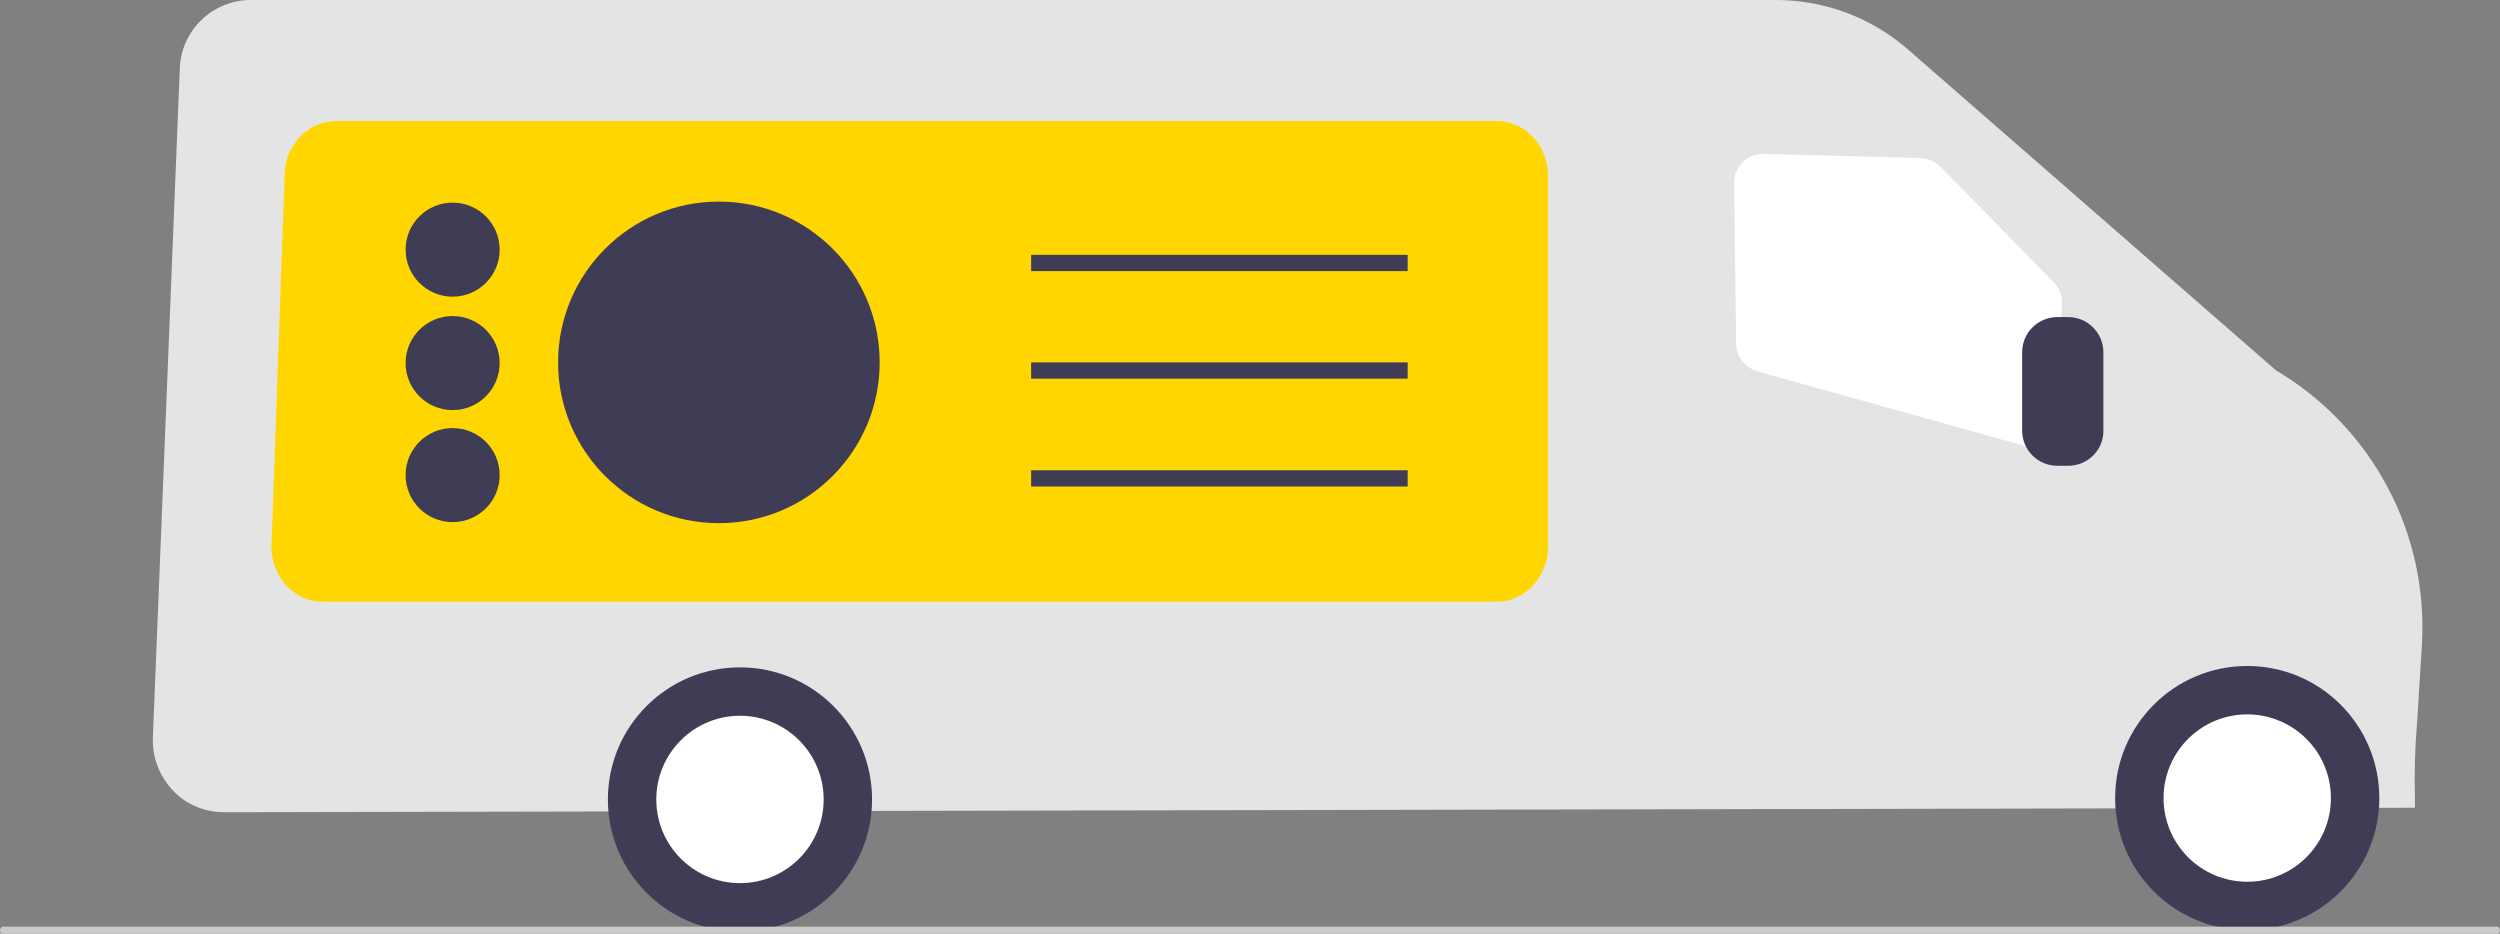
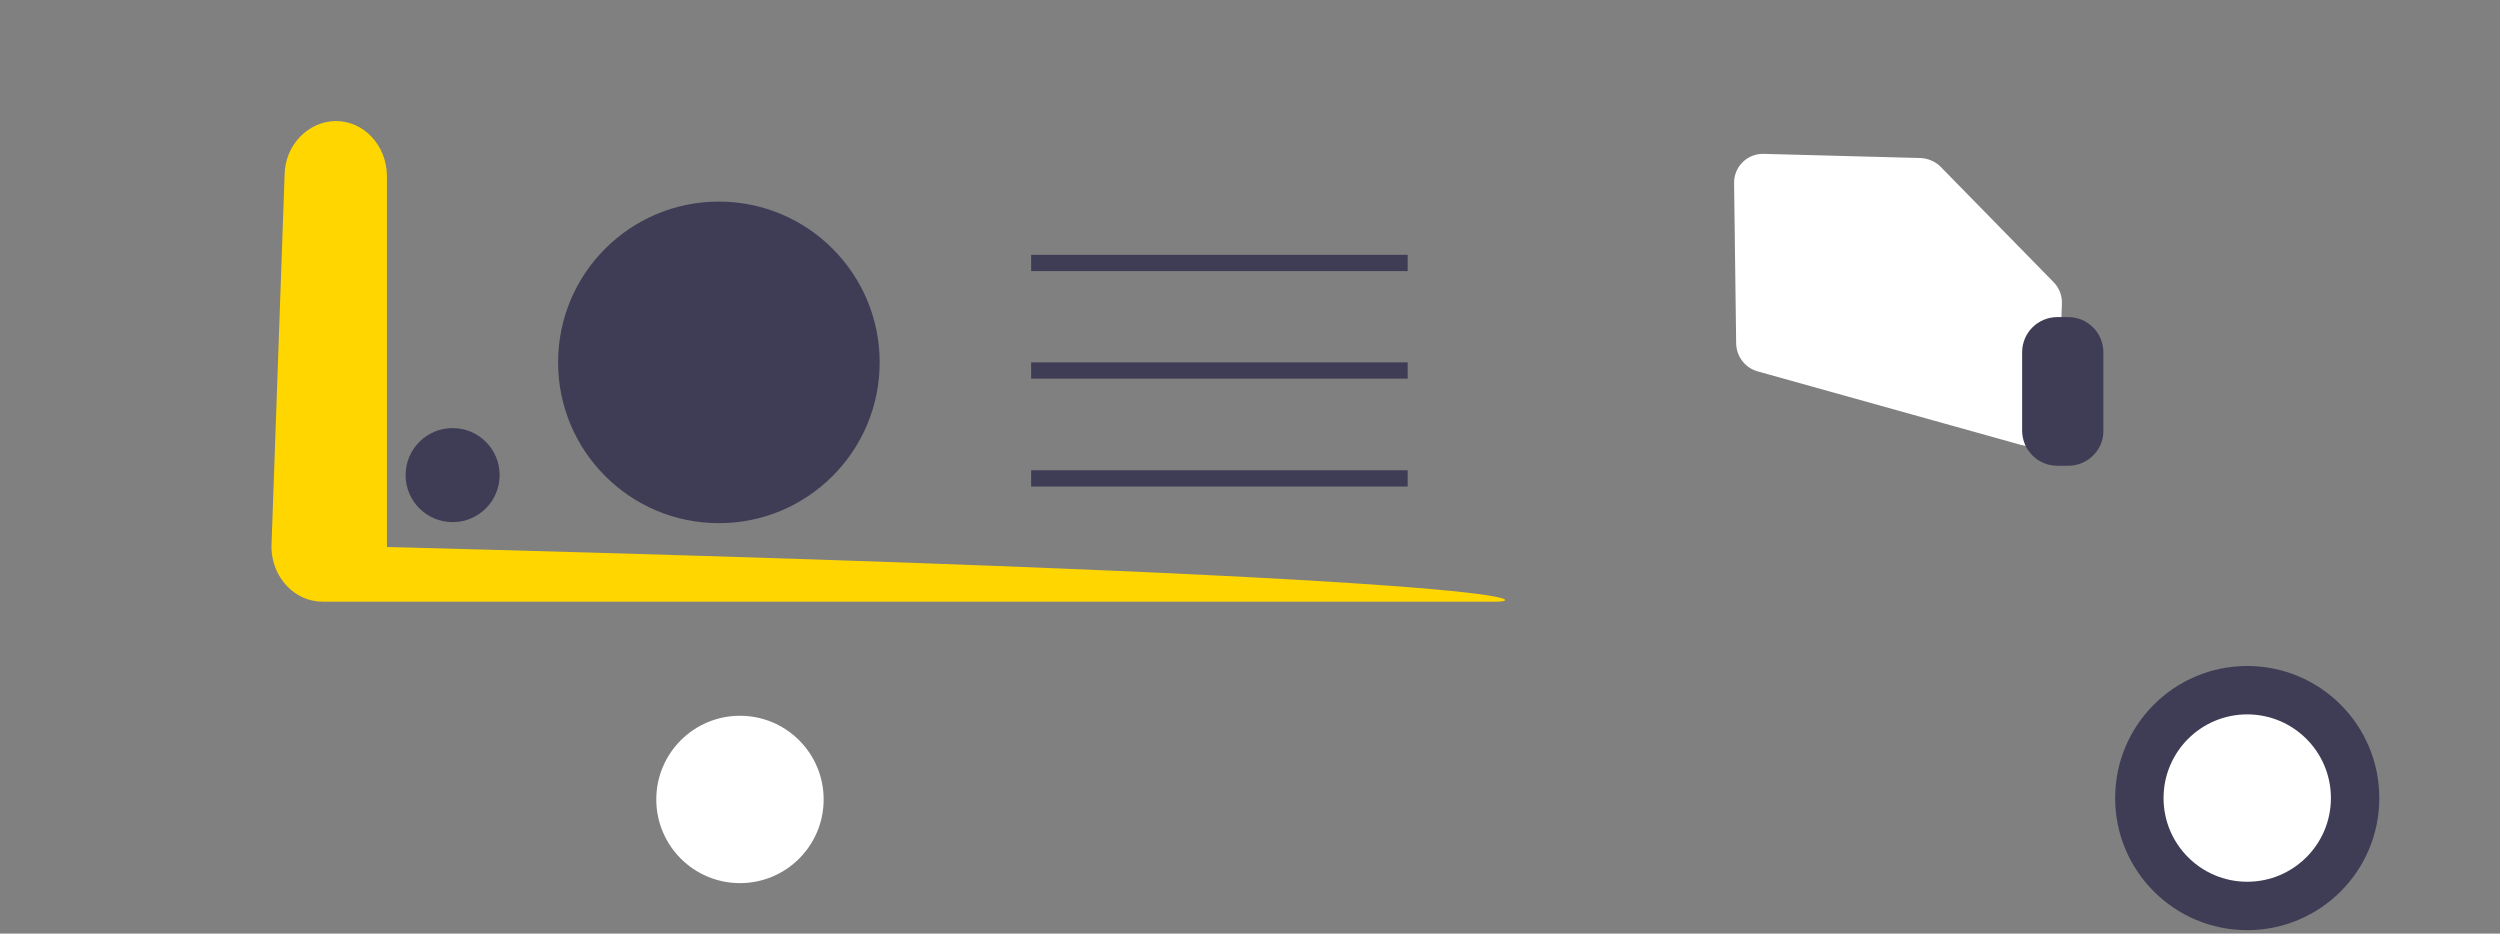
<svg xmlns="http://www.w3.org/2000/svg" id="Calque_1" x="0px" y="0px" viewBox="0 0 723 270" style="enable-background:new 0 0 723 270;" xml:space="preserve">
  <rect x="0" y="0" width="723" height="270" fill="#808080" stroke="none" />
  <style type="text/css">	.st0{fill:#E4E4E4;}	.st1{fill:#FFD600;}	.st2{fill:#FFFFFF;}	.st3{fill:#3F3D56;}	.st4{fill:#CACACA;}</style>
-   <path class="st0" d="M64.9,234.9L64.9,234.9c-4,0-7.9-1.1-11.2-3.2c-6.1-4-9.7-10.9-9.5-18.2L52,19.8C52.4,8.7,61.5,0,72.6,0h441  c14.1,0,27.7,5.1,38.3,14.4l106.3,92.7c27.9,16.5,44.2,47.2,42.2,79.6c-0.7,11.2-1.1,18-1.4,22.6c-0.6,7.1-0.8,14.2-0.6,21.3v3h-0.5  L64.9,234.9z" />
-   <path class="st1" d="M432.9,174H93.3c-8.2,0-14.7-7.1-14.8-15.8l3.8-107.4c0-8.7,6.7-15.7,14.8-15.8h335.8c8.2,0,14.7,7.1,14.8,15.8  v107.4C447.6,166.9,441,174,432.9,174z" />
+   <path class="st1" d="M432.9,174H93.3c-8.2,0-14.7-7.1-14.8-15.8l3.8-107.4c0-8.7,6.7-15.7,14.8-15.8c8.2,0,14.7,7.1,14.8,15.8  v107.4C447.6,166.9,441,174,432.9,174z" />
  <path class="st2" d="M586.9,129c-0.8,0-1.5-0.1-2.3-0.3l-76.3-21.3c-3.6-1-6.1-4.3-6.2-8L501.5,53c-0.1-4.7,3.7-8.5,8.3-8.5  c0.1,0,0.2,0,0.3,0l45.3,1.2c2.2,0.1,4.3,1,5.8,2.5l32.7,33.4c1.6,1.6,2.5,3.9,2.4,6.2l-1.1,33.1C595.2,125.4,591.5,129,586.9,129  L586.9,129z" />
  <circle class="st3" cx="649.9" cy="230.8" r="38.2" />
  <circle class="st2" cx="649.9" cy="230.8" r="24.2" />
-   <circle class="st3" cx="214" cy="231.2" r="38.2" />
  <circle class="st2" cx="214" cy="231.2" r="24.2" />
  <path class="st3" d="M598.1,134.7H595c-5.7,0-10.2-4.6-10.2-10.2v-22.6c0-5.7,4.6-10.2,10.2-10.2h3.1c5.7,0,10.2,4.6,10.2,10.2v22.6  C608.4,130.1,603.8,134.7,598.1,134.7z" />
  <rect x="298.2" y="73.7" class="st3" width="108.9" height="4.7" />
  <rect x="298.2" y="104.8" class="st3" width="108.9" height="4.7" />
  <rect x="298.2" y="136" class="st3" width="108.9" height="4.7" />
-   <path class="st4" d="M722,270H1c-0.6,0-1-0.4-1-1s0.4-1,1-1h721c0.6,0,1,0.4,1,1S722.6,270,722,270z" />
  <circle class="st3" cx="207.9" cy="104.8" r="46.5" />
-   <circle class="st3" cx="130.9" cy="105" r="13.6" />
-   <circle class="st3" cx="130.9" cy="72.2" r="13.6" />
  <circle class="st3" cx="130.9" cy="137.4" r="13.6" />
</svg>